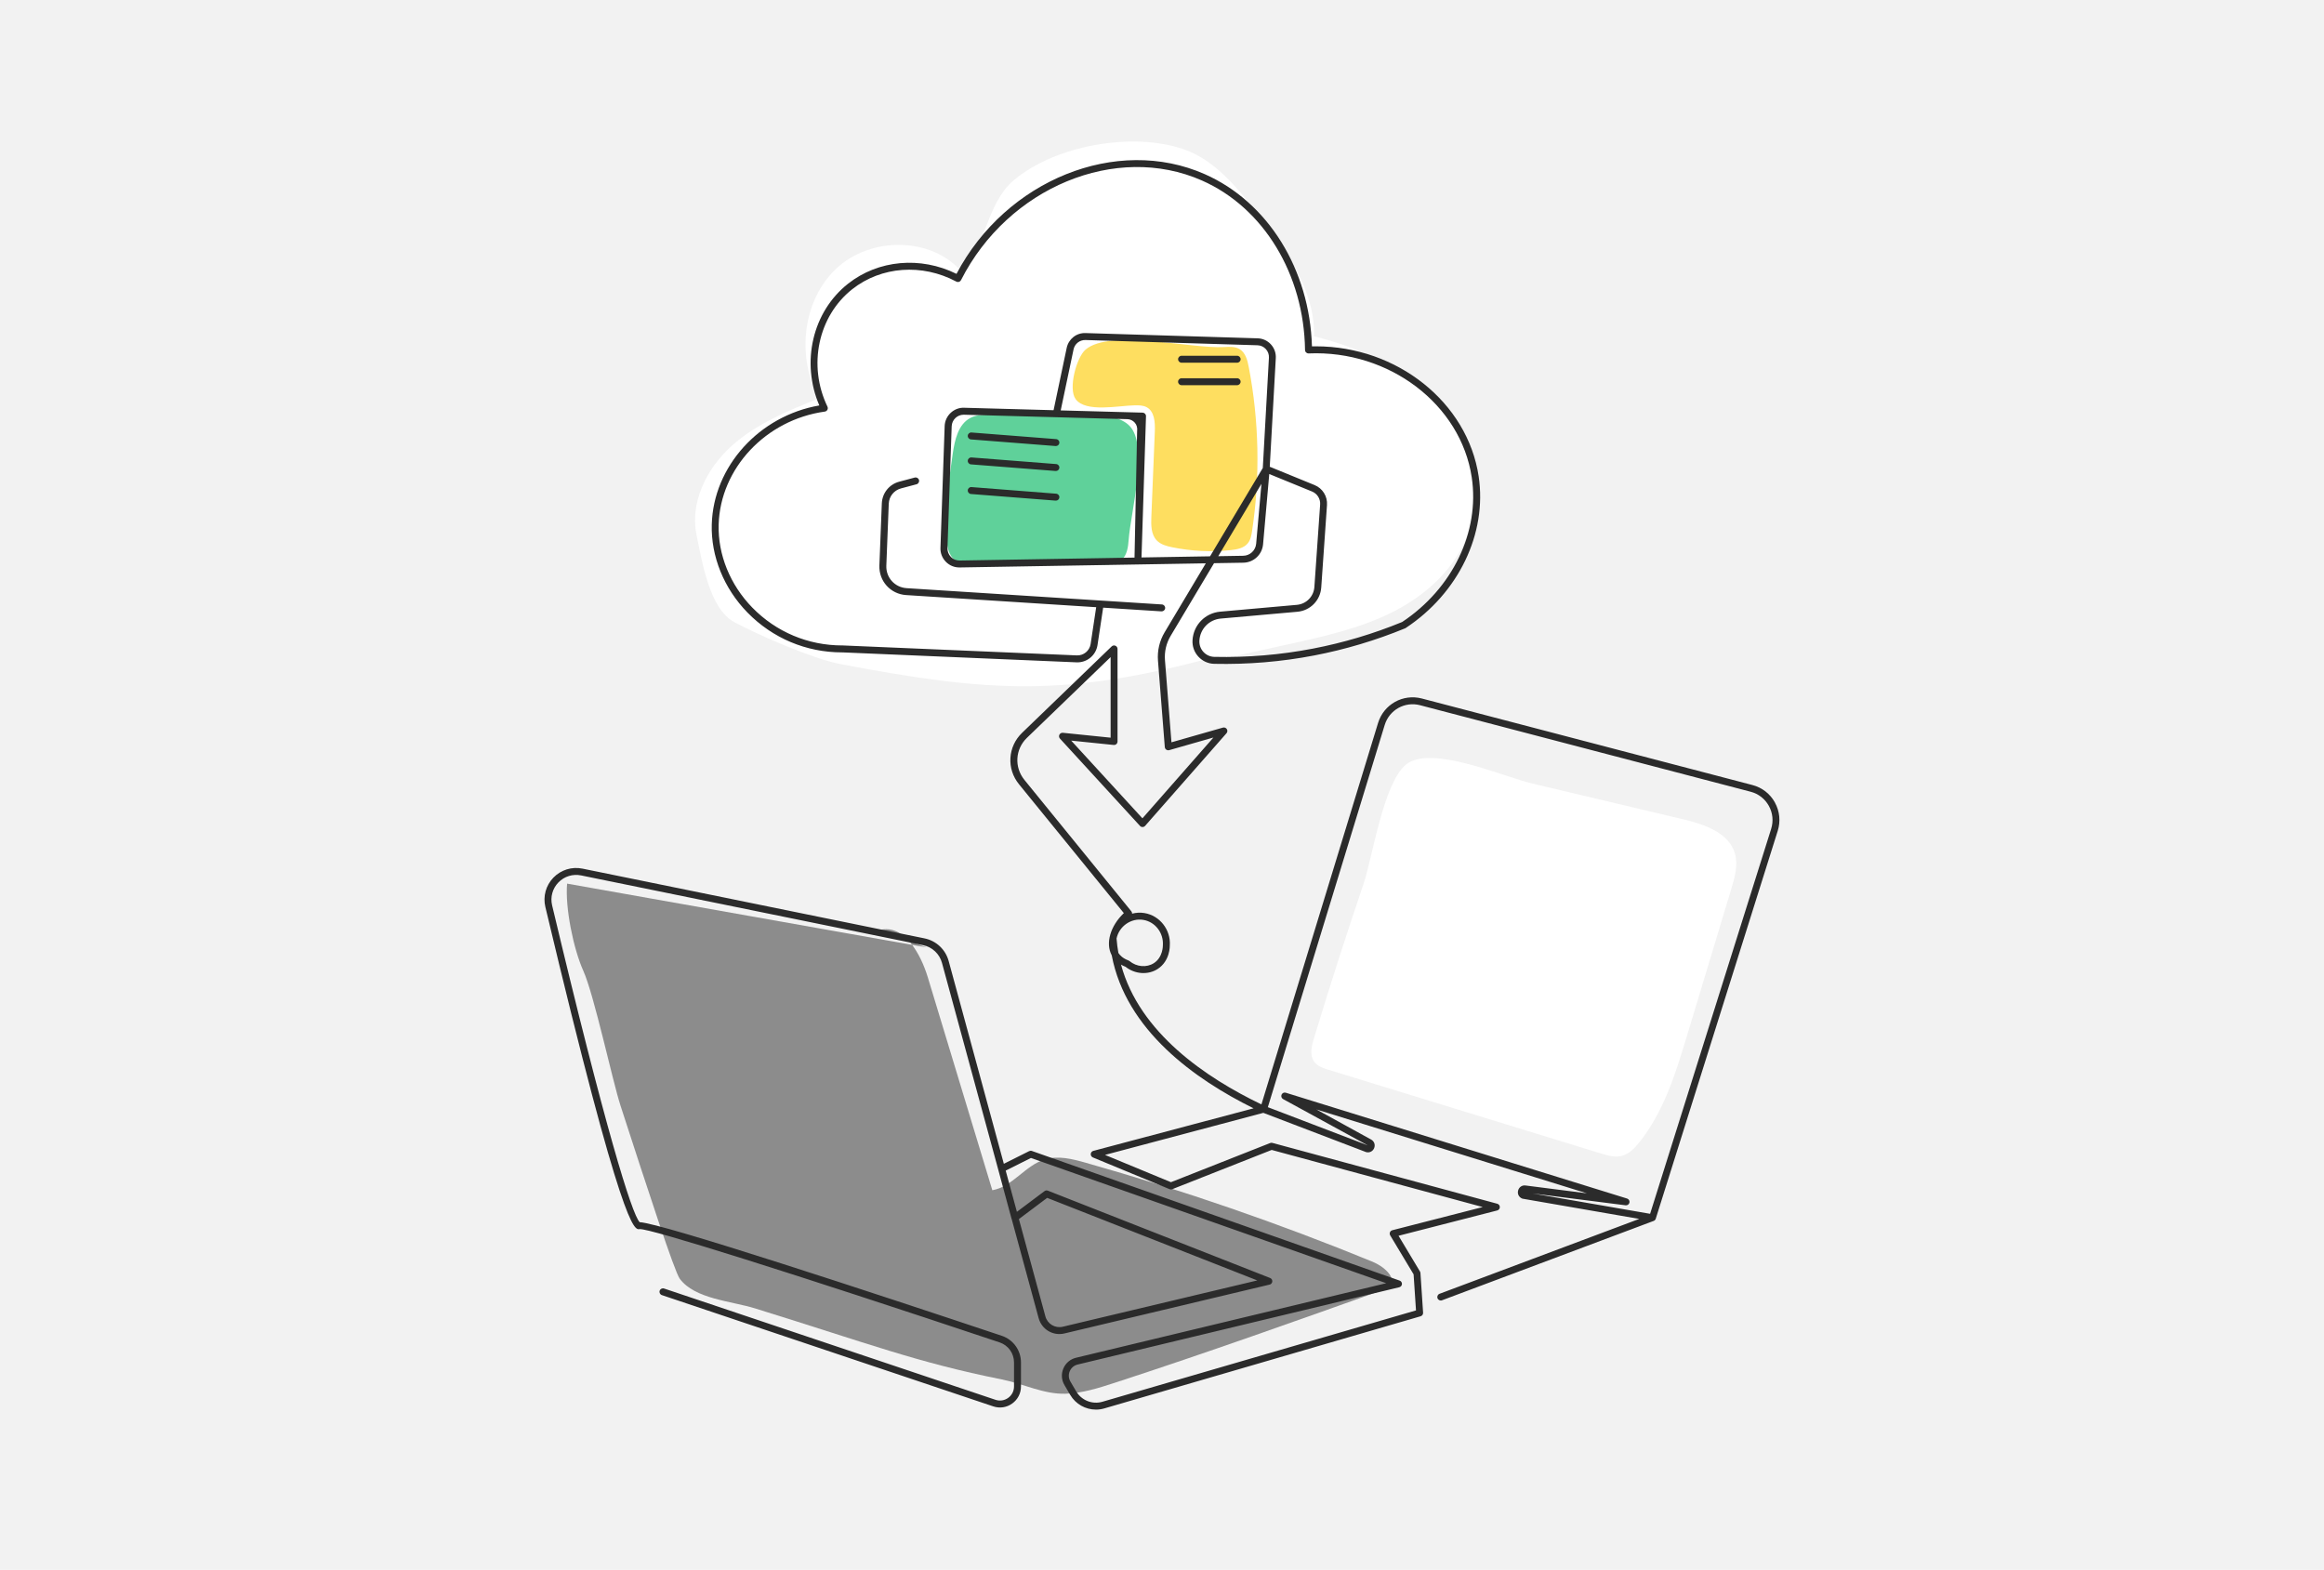
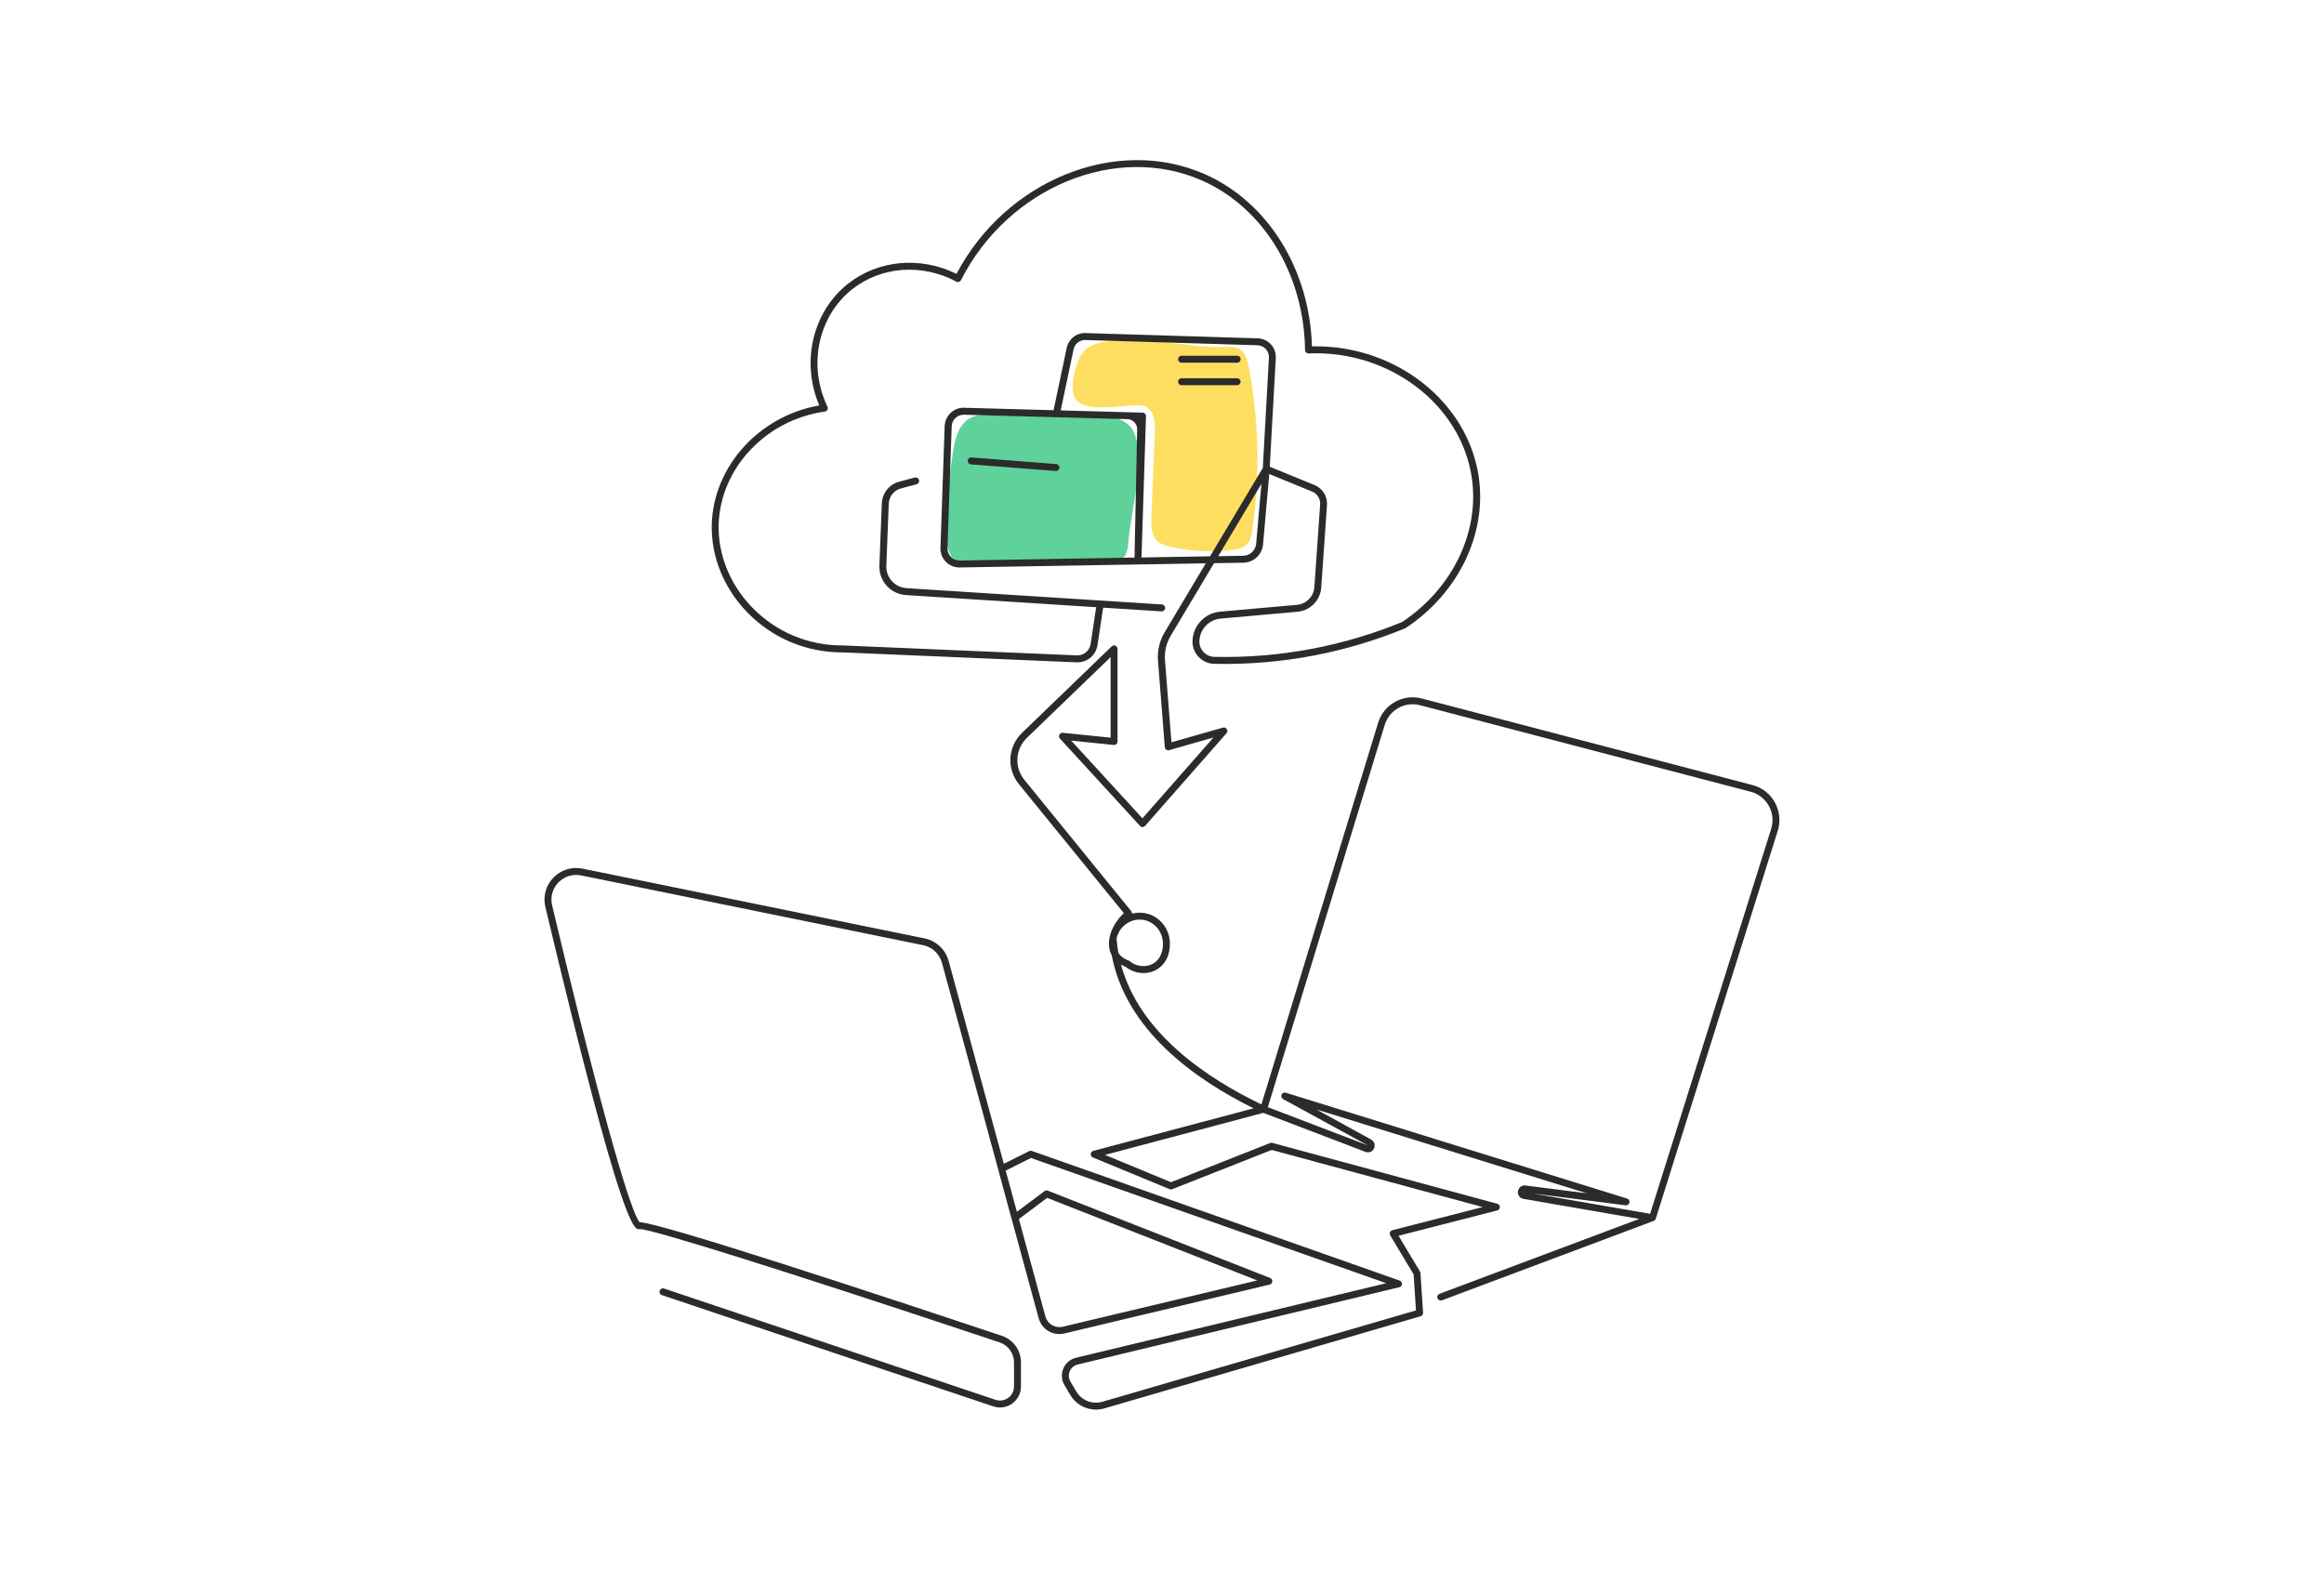
<svg xmlns="http://www.w3.org/2000/svg" id="Design" viewBox="0 0 2000 1351">
  <defs>
    <style>
      .cls-1 {
        fill: #5fd19a;
      }

      .cls-2 {
        fill: #fff;
      }

      .cls-3 {
        fill: #f2f2f2;
      }

      .cls-4 {
        fill: #2b2b2b;
      }

      .cls-5 {
        fill: #8c8c8c;
      }

      .cls-6 {
        fill: #fede60;
      }
    </style>
  </defs>
-   <rect id="Background" class="cls-3" width="2000" height="1351.5" />
-   <path class="cls-5" d="M797.27,815.37c-103.08-18.3-206.15-36.6-309.23-54.89-1.81,20.6,5.45,56.17,13.95,75.03,9.26,20.54,25.05,94.57,32,116,24,74,46.47,142.88,51,149,12.99,17.54,44.04,19.11,64.89,25.57,98.11,30.43,139.11,46.43,212.28,61.12,18.48,3.71,35.98,12.86,54.82,12.3,14.4-.43,28.35-4.86,42.06-9.33,79.75-25.97,158.77-54.17,237.76-82.36,5.2-8.94-6.34-18.13-15.92-22.05-80.37-32.91-162.6-61.29-246.16-84.96-11.65-3.3-24.1-6.51-35.67-2.93-16.81,5.19-27.73,23.53-45.07,26.48-18.5-61.06-37-122.12-55.5-183.17-6.23-20.55-20.43-46.01-41.26-40.79" />
-   <path class="cls-2" d="M1039.57,569.73c23.09-5.09,46.19-10.18,69.28-15.27,31.09-6.85,62.58-13.85,90.91-28.38,28.33-14.53,53.62-37.7,63.81-67.86,12.9-38.19-1-81.98-28.12-111.81s-65.54-47.25-104.66-57c1.23-39.53-24.29-74.29-48.59-105.49-17.5-22.47-36.49-46.04-63.38-55.41-44.1-15.37-111.35-3.4-146.81,26.98-22.78,19.51-23.88,56.69-43.9,79.02-25.98-31-78.84-31.13-108.32-3.44s-34.28,76.19-15.14,111.82c-26.61,10.64-53.78,21.77-75.08,40.95s-35.93,48.32-30.17,76.4c4.85,23.68,11.29,63.86,32.61,75.24s67.26,31.47,91,36c129.19,24.66,195.03,28.3,322-6" />
  <path class="cls-6" d="M976.56,348.85c3.47-.05,7.11-.06,10.18,1.57,6.82,3.63,7.4,13.02,7.09,20.74-1,24.57-2,49.14-3,73.71-.29,7.11-.28,15.07,4.64,20.21,3.43,3.58,8.52,4.95,13.38,5.94,16.53,3.37,33.57,4.2,50.34,2.43,5.36-.57,11.21-1.67,14.63-5.84,2.45-2.99,3.16-7,3.73-10.82,6.99-46.74,6-94.67-2.93-141.09-1.1-5.71-2.73-12.01-7.65-15.11-3.92-2.47-8.9-2.2-13.52-1.92-27.9,1.71-98.14-15.84-119.22,2.19-7.93,6.78-15.03,33.65-8.62,42.54,8.61,11.95,37,5.65,50.96,5.44Z" />
  <path class="cls-1" d="M902.09,357.51c-16.26-.21-32.53-.41-48.79-.62-6.16-.08-12.6-.09-18.08,2.73-10.67,5.49-13.59,19.12-15.33,30.99-3.59,24.64-7.2,49.53-5.2,74.34.59,7.28,2.71,15.88,9.62,18.26,1.99.69,4.14.73,6.25.76,39.21.65,78.42,1.29,117.63,1.94,5.87.1,12.29,0,16.79-3.76,5.04-4.22,5.89-11.52,6.38-18.07,1.67-22.39,16.47-77.29,2.06-95.99-12.7-16.48-53.88-10.59-71.33-10.59Z" />
  <path class="cls-2" d="M1130.74,893.65c-2.02,6.67-3.86,14.5.26,20.13,2.85,3.9,7.79,5.54,12.41,6.95,78.06,23.98,156.13,47.96,234.19,71.95,5.89,1.81,12.16,3.63,18.13,2.1,6.21-1.6,10.95-6.54,14.96-11.54,21.22-26.48,31.47-59.85,41.26-92.33,12.68-42.04,25.35-84.08,38.03-126.12,2.97-9.84,5.95-20.36,3.08-30.23-5.26-18.1-26.62-25.19-44.96-29.54-43.23-10.25-86.46-20.49-129.7-30.74-24.46-5.8-87.11-33.66-108.35-16.32-19.63,16.03-28.77,79.6-36.71,103.01-14.91,43.99-29.12,88.23-42.61,132.68Z" />
  <g id="Main_Design" data-name="Main Design">
    <path class="cls-4" d="M1527.49,690.69c-4.17-7.54-11.05-12.89-19.39-15.07l-284.48-74.46c-16.22-4.24-32.77,4.98-37.67,21.02l-100.38,328.31c-47.75-22.89-105.02-61.69-120.84-120.31,1.16.68,2.46,1.31,3.91,1.88,8.06,6.42,19.33,7.21,27.61,1.89,10.78-6.94,10.49-19.99,10.47-20.23.95-13.51-8.65-25.78-21.85-27.92-3.61-.59-7.21-.37-10.59.52.03-.71-.18-1.43-.67-2.02l-92.03-113.13c-8.85-10.88-7.91-26.42,2.18-36.16l72.03-69.49v69.35l-41.1-4.21c-1.22-.11-2.42.52-2.98,1.63-.56,1.11-.37,2.45.47,3.36l68.88,75.14c.57.63,1.52,1.08,2.23.97.85,0,1.65-.38,2.21-1.02l70.01-79.69c.88-1,.99-2.45.28-3.57-.71-1.12-2.07-1.64-3.35-1.28l-44.3,12.66-5.58-70.69c-.58-7.35,1.11-14.59,4.89-20.93l37.34-62.54,25.19-.42c8.91-.15,16.21-6.96,17-15.83l5.33-60.49,36.82,15.06c4.5,1.84,7.3,6.33,6.96,11.19l-4.95,70.96c-.57,8.19-6.92,14.67-15.1,15.39l-65.92,5.86c-13,1.16-23.03,11.45-23.85,24.48-.33,5.28,1.45,10.34,5.03,14.23,3.55,3.86,8.39,6.06,13.62,6.18,28.82.64,57.78-1.76,86.04-7.19,26.72-5.13,53.06-12.99,78.27-23.37.18-.07.35-.16.51-.27,45.49-30.06,70.13-81.26,62.79-130.44-9.54-63.85-70.35-111.98-139.98-111.98-1.16,0-2.33.01-3.5.04-1.93-66.27-37.9-124.23-92.23-148.21-75.82-33.49-171.05,4.99-213.67,85.8-30.96-15.29-67.29-12.06-93.35,8.5-30.6,24.15-40.65,67.64-24.7,104.74-51.68,9-91.18,52.39-92.56,102.45-.76,27.4,10.43,55.02,30.7,75.77,21.63,22.14,50.61,34.32,81.5,34.32h.51l201.22,8.56c8.86.35,16.55-5.9,18-14.64l4.89-32.42,50.19,3.2c1.6.07,3.07-1.14,3.17-2.79.11-1.65-1.14-3.07-2.79-3.17l-52.93-3.38s-.05,0-.08,0l-166.72-10.64c-10.18-.65-17.83-9.14-17.43-19.33l2.09-53.36c.25-6.25,4.47-11.53,10.52-13.15l13.38-3.57c1.59-.42,2.54-2.06,2.12-3.66-.42-1.6-2.06-2.54-3.66-2.12l-13.38,3.57c-8.59,2.29-14.6,9.8-14.95,18.69l-2.09,53.36c-.53,13.46,9.58,24.67,23.02,25.52l163.55,10.44-4.81,31.86c-.96,5.72-6.03,9.86-11.85,9.61l-201.36-8.56c-.16,0-.32,0-.48,0-29.42,0-56.88-11.54-77.38-32.52-19.14-19.6-29.72-45.63-29.01-71.43,1.33-48.44,40.6-90.27,91.35-97.31.95-.13,1.77-.71,2.22-1.55.45-.84.47-1.85.06-2.71-17.05-35.35-8.07-77.87,21.36-101.09,24.96-19.7,60.11-22.26,89.52-6.54.71.38,1.54.46,2.31.21.77-.24,1.4-.78,1.77-1.5,40.51-79.84,133.51-118.29,207.31-85.71,53.03,23.41,87.85,80.67,88.73,145.88.01.81.35,1.58.94,2.13.58.55,1.37.85,2.18.82,69.29-3,130.97,43.88,140.36,106.75,6.99,46.81-16.53,95.61-59.93,124.41-24.76,10.17-50.62,17.88-76.86,22.91-27.83,5.34-56.34,7.73-84.78,7.08-3.59-.08-6.91-1.59-9.35-4.24-2.47-2.68-3.7-6.17-3.47-9.82.63-10.06,8.37-18.01,18.41-18.9l65.92-5.86c11.12-.99,19.76-9.79,20.53-20.93l4.95-70.96c.51-7.43-3.77-14.31-10.66-17.13l-38.6-15.79,5.2-93.52c.24-4.38-1.26-8.56-4.22-11.79-2.96-3.23-7-5.08-11.39-5.21l-148.09-4.52c-7.9-.32-14.65,5.14-16.26,12.79l-11.28,53.59-77-2.1c-8.82-.34-16.42,6.81-16.73,15.73l-3.62,104.86c-.16,4.51,1.5,8.76,4.66,11.98s7.33,4.94,11.9,4.87l211.79-3.56-35.43,59.36c-4.42,7.41-6.4,15.87-5.72,24.46l5.87,74.33c.07.89.54,1.71,1.28,2.22.74.51,1.67.66,2.53.42l38.04-10.87-61.1,69.55-61.32-66.89,36.58,3.75c.86.09,1.68-.19,2.31-.75.63-.57.99-1.37.99-2.22v-79.69c0-1.2-.72-2.28-1.82-2.75-1.1-.47-2.38-.24-3.24.6l-77.09,74.37c-12.34,11.91-13.49,30.92-2.66,44.23l90.24,110.92c-11.64,11.12-15.98,25.97-10.41,36.35,12.19,64.39,71.49,106.7,122.06,131.65l-137.91,36.63c-1.24.33-2.13,1.41-2.22,2.69-.08,1.28.66,2.47,1.84,2.96l66.03,27.32c.72.3,1.52.3,2.24.02l85.6-33.79,181.63,49.15-77.82,19.95c-.91.23-1.66.89-2.02,1.76-.36.88-.28,1.86.2,2.67l20.13,33.53,2.07,31.04-269.85,78.62c-8.71,2.54-17.99-1.15-22.59-8.96l-4.95-8.42c-1.61-2.73-1.82-5.98-.58-8.9,1.24-2.92,3.72-5.02,6.81-5.76l276.79-66.52c1.29-.31,2.22-1.43,2.29-2.75.07-1.32-.74-2.53-1.99-2.97l-316.49-111.57c-.76-.28-1.6-.22-2.33.14l-21.8,10.9-47.47-174.46c-2.72-9.99-10.71-17.49-20.85-19.55l-294.28-60.01c-9.17-1.88-18.53,1.02-25.04,7.74-6.5,6.72-9.09,16.15-6.92,25.25,66.59,279.75,76.49,278.08,81.16,277.24,8.71-.66,130.27,37.53,309.75,97.5,7.43,2.48,12.41,9.42,12.41,17.27v20.66c0,3.95-1.84,7.53-5.04,9.83-3.2,2.3-7.19,2.91-10.93,1.65l-285.19-95.77c-1.56-.52-3.26.32-3.78,1.88-.53,1.56.32,3.26,1.88,3.78l285.19,95.77c5.59,1.87,11.54.98,16.32-2.46,4.78-3.44,7.53-8.79,7.53-14.69v-20.66c0-10.42-6.63-19.64-16.5-22.93-109.43-36.57-293.15-97.12-311.63-97.78-6.65-6.54-29.81-81.31-75.36-272.69-1.69-7.1.33-14.46,5.4-19.7,5.08-5.25,12.39-7.51,19.55-6.05l294.28,60.02c7.92,1.61,14.16,7.46,16.28,15.26l48.48,178.15,11.35,41.95c.05.19.13.38.21.56l23.15,85.09c2.64,9.72,12.39,15.5,22.19,13.17l176.6-42.05c1.27-.3,2.2-1.39,2.29-2.7.09-1.3-.67-2.51-1.89-2.99l-191.26-75.14c-.97-.38-2.06-.23-2.89.39l-23.75,17.81-9.65-35.47,21.74-10.87,305.76,107.78-266.96,64.15c-4.95,1.19-8.92,4.56-10.91,9.24-1.99,4.69-1.65,9.88.93,14.27l4.95,8.42c4.72,8.03,13.24,12.7,22.19,12.7,2.4,0,4.83-.33,7.22-1.04l272.15-79.29c1.35-.39,2.24-1.67,2.14-3.07l-2.28-34.15c-.03-.47-.18-.93-.42-1.34l-18.43-30.72,84.92-21.78c1.32-.34,2.24-1.52,2.25-2.88,0-1.36-.9-2.55-2.21-2.9l-193.54-52.37c-.63-.17-1.28-.13-1.88.11l-85.4,33.71-56.75-23.48,136.25-36.19,88.23,33.71c.13.05.26.09.39.12,2.94.68,5.73-.81,6.8-3.62,1.07-2.81-.02-5.78-2.65-7.23l-47.13-25.92,232.8,72.19-52.76-6.74c-2.99-.41-5.61,1.38-6.4,4.27-.79,2.9.58,5.74,3.33,6.93.21.09.44.16.67.2l100.23,17.37-171.85,64.44c-1.54.58-2.33,2.3-1.75,3.85.58,1.54,2.3,2.32,3.85,1.75l182.15-68.31c.08-.03.16-.06.23-.1,0,0,0,0,.01,0,.77-.37,1.33-1.04,1.57-1.83l104.96-333.77c2.58-8.22,1.71-16.9-2.46-24.43ZM1081.03,467.93c-.51,5.82-5.3,10.28-11.14,10.38l-21.48.36,37.17-62.27-4.54,51.53ZM978.59,370.92l-2.24,108.96-150.48,2.53c-2.85.03-5.53-1.05-7.53-3.08-2-2.04-3.05-4.73-2.95-7.59l3.62-104.86c.19-5.55,4.79-9.96,10.31-9.96.09,0,.19,0,.28,0l79.42,2.17s.05,0,.08,0l61.19,1.67c2.47.09,4.72,1.17,6.33,3.05,1.62,1.9,2.34,4.31,1.99,7.11ZM982.36,479.78l3.87-121.56c.03-.79-.27-1.57-.81-2.15-.54-.58-1.3-.91-2.09-.94l-12.9-.35h-.06l-57.54-1.57,11.06-52.53c1.01-4.81,5.32-8.18,10.23-8.05l148.09,4.52c2.75.09,5.3,1.25,7.16,3.28,1.86,2.03,2.81,4.67,2.65,7.42l-5.27,94.91-45.39,76.02-59,.99ZM962.47,820.12c-.74-4.08-1.27-8.25-1.58-12.41,2.24-10.56,12.47-17.76,23.02-16.02,10.18,1.65,17.58,11.14,16.84,21.9,0,.1.2,10.22-7.74,15.32-6.24,4.02-14.86,3.29-20.95-1.78-.26-.21-.55-.38-.87-.5-4.92-1.83-7.45-4.49-8.73-6.52ZM901.17,1030.93l180.85,71.05-167.34,39.84c-6.64,1.58-13.25-2.34-15.04-8.93l-22.78-83.72,24.31-18.24ZM1524.24,713.34l-104.18,331.3-101.07-17.52,79.99,10.21c1.51.18,2.97-.81,3.3-2.33.33-1.51-.56-3.03-2.04-3.49l-293.72-91.08c-1.47-.45-3.04.28-3.63,1.69-.6,1.41-.03,3.05,1.31,3.79l72.84,39.81-85.95-32.84,100.57-328.95c3.97-12.96,17.34-20.43,30.44-16.99l284.48,74.46c6.74,1.76,12.3,6.09,15.67,12.18,3.37,6.09,4.07,13.11,1.98,19.75Z" />
    <path class="cls-4" d="M1016.84,312.16h47.82c1.65,0,2.99-1.34,2.99-2.99s-1.34-2.99-2.99-2.99h-47.82c-1.65,0-2.99,1.34-2.99,2.99s1.34,2.99,2.99,2.99Z" />
    <path class="cls-4" d="M1067.64,328.52c0-1.65-1.34-2.99-2.99-2.99h-47.82c-1.65,0-2.99,1.34-2.99,2.99s1.34,2.99,2.99,2.99h47.82c1.65,0,2.99-1.34,2.99-2.99Z" />
-     <path class="cls-4" d="M908.92,377.92l-72.86-5.69c-1.62-.16-3.08,1.1-3.21,2.75-.13,1.65,1.1,3.08,2.75,3.21l72.86,5.69c.08,0,.16,0,.24,0,1.54,0,2.85-1.19,2.97-2.75.13-1.65-1.1-3.08-2.75-3.21Z" />
    <path class="cls-4" d="M908.92,399.39l-72.86-5.69c-1.62-.16-3.08,1.1-3.21,2.75-.13,1.65,1.1,3.08,2.75,3.21l72.86,5.69c.08,0,.16,0,.24,0,1.54,0,2.85-1.19,2.97-2.75.13-1.65-1.1-3.08-2.75-3.21Z" />
-     <path class="cls-4" d="M908.92,424.89l-72.86-5.69c-1.62-.18-3.08,1.1-3.21,2.75-.13,1.65,1.1,3.08,2.75,3.21l72.86,5.69c.08,0,.16,0,.24,0,1.54,0,2.85-1.19,2.97-2.75.13-1.65-1.1-3.08-2.75-3.21Z" />
  </g>
</svg>